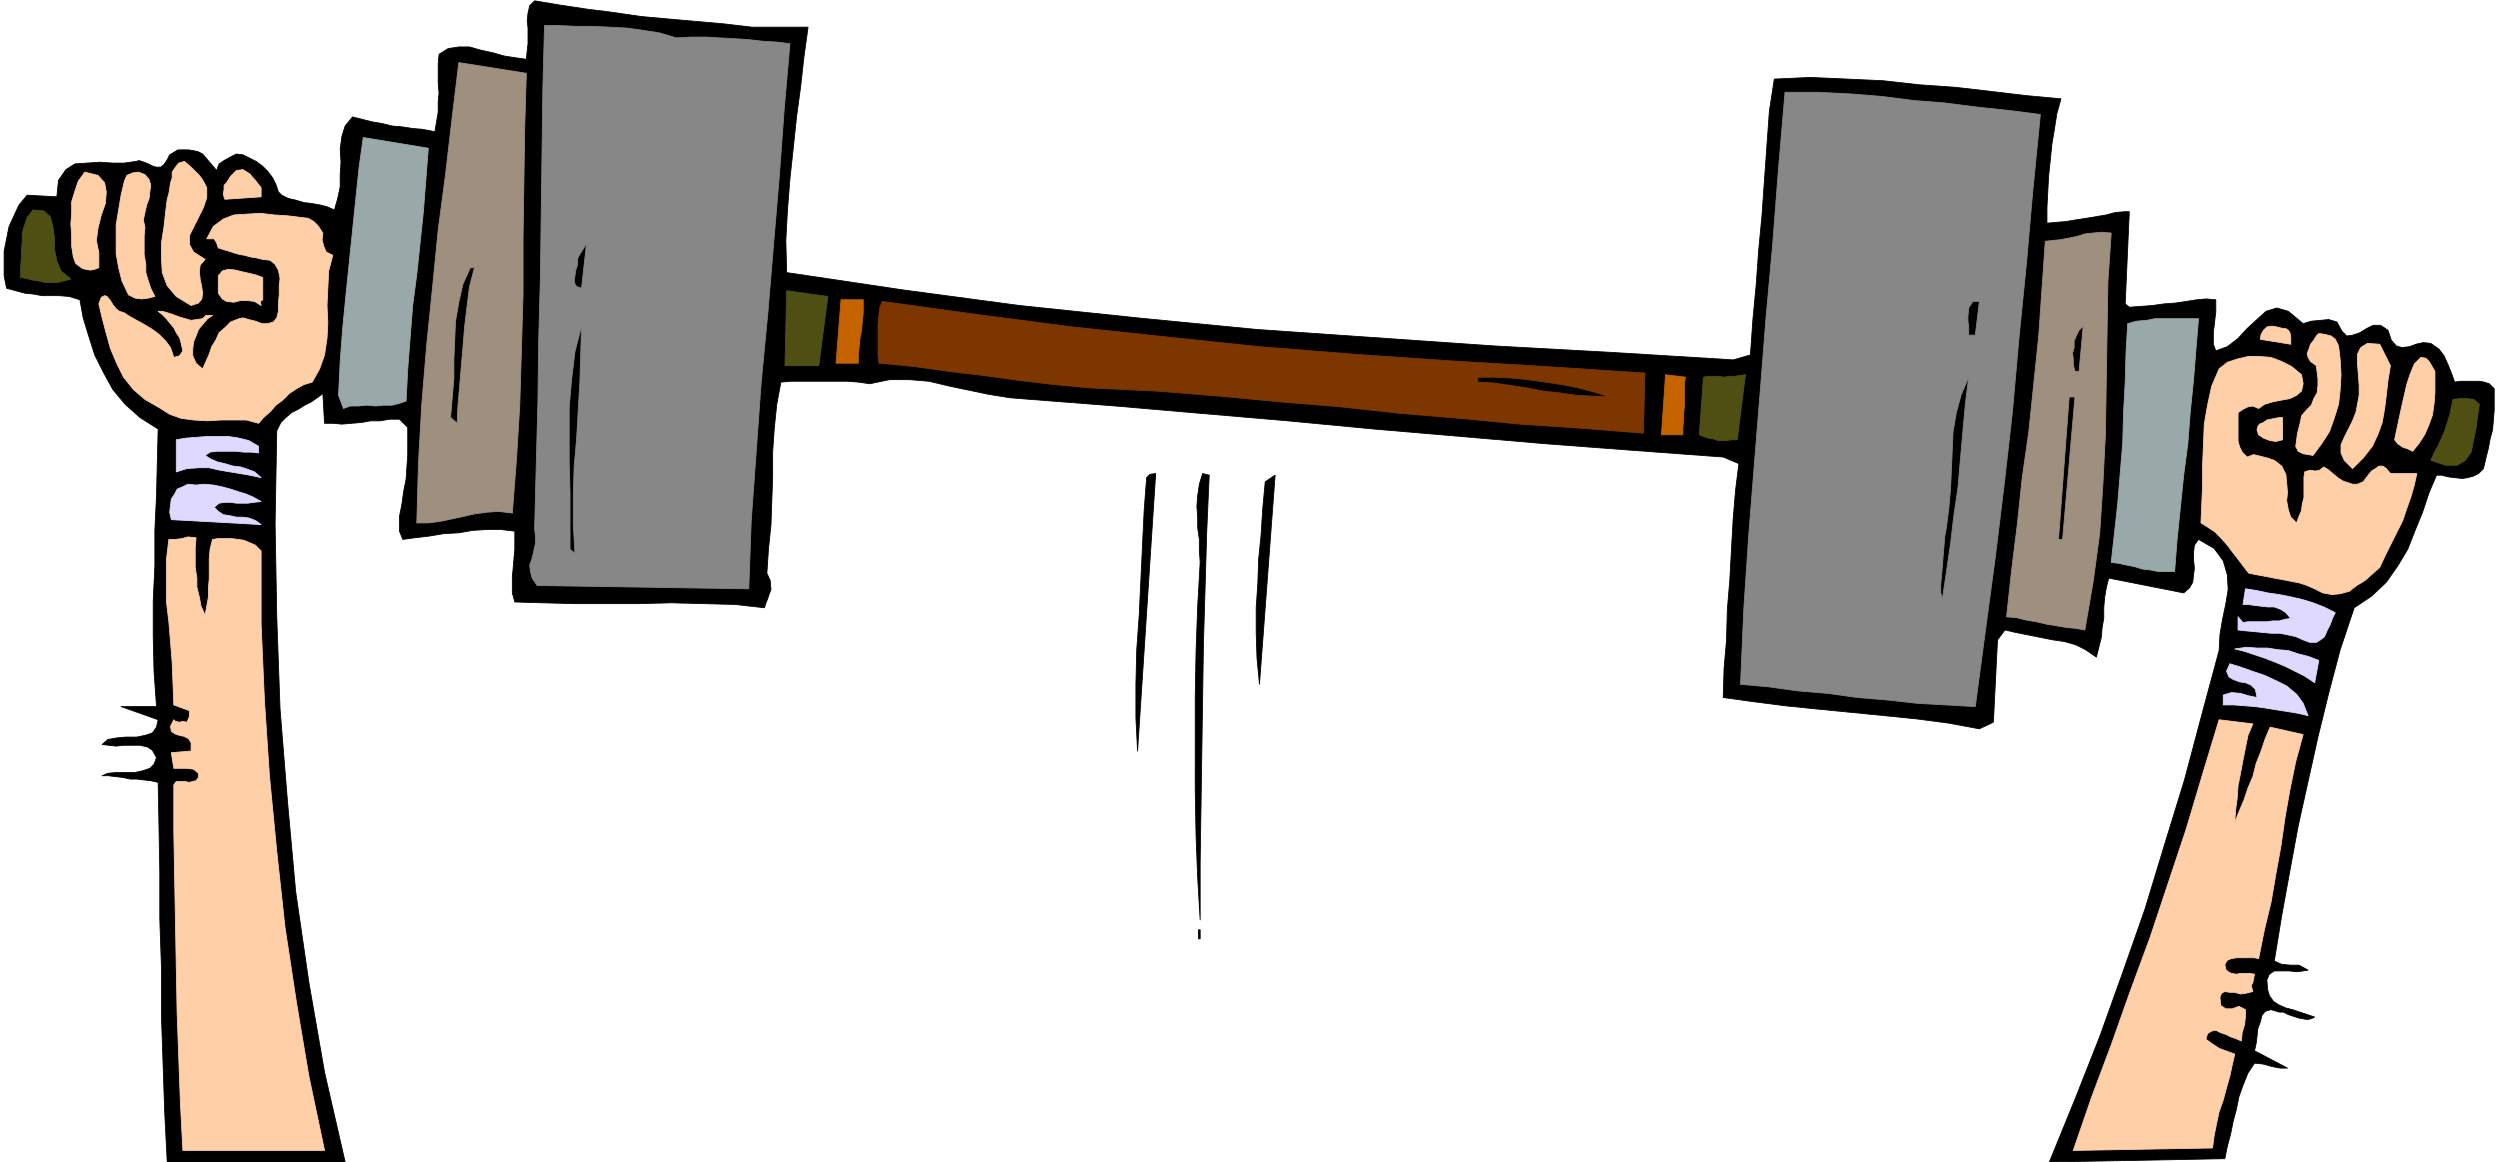
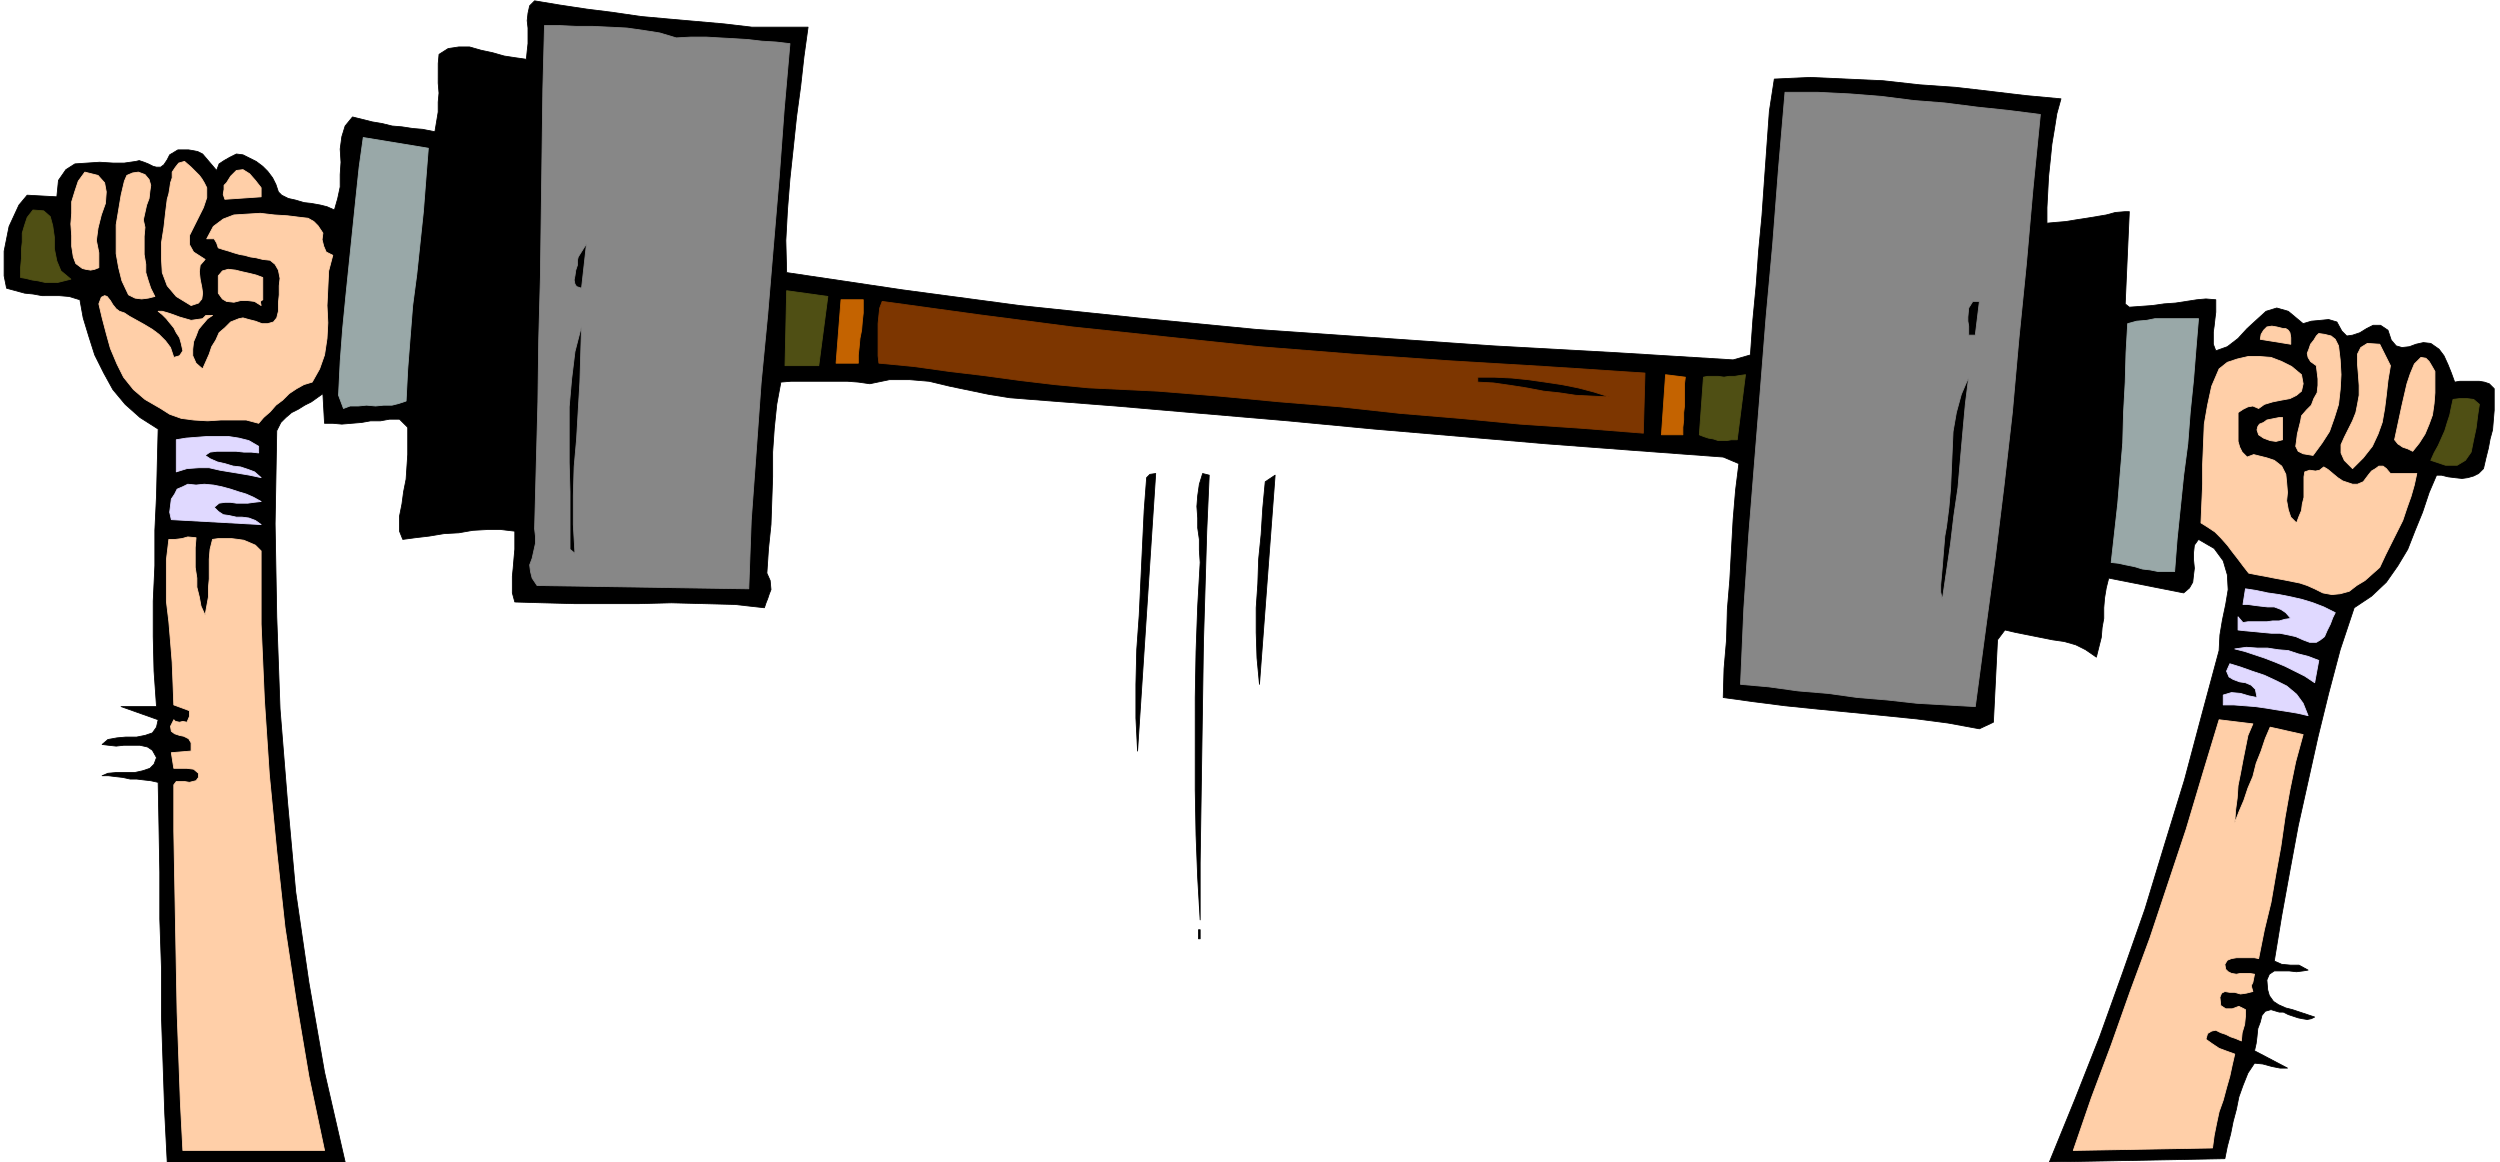
<svg xmlns="http://www.w3.org/2000/svg" fill-rule="evenodd" height="227.96" preserveAspectRatio="none" stroke-linecap="round" viewBox="0 0 3035 1411" width="490.455">
  <style>.brush0{fill:#fff}</style>
  <path d="M913 33h68l-5 36-4 36-5 37-4 38-4 37-3 38-2 37 1 39 141 21 142 19 143 15 144 14 144 10 144 10 145 8 146 9 21-6 3-43 4-42 3-42 4-42 3-43 3-42 3-42 6-39 44-2 44 2 44 2 45 5 43 3 43 5 42 5 43 4-5 18-3 19-3 18-2 20-2 19-1 19-1 19v19l11-1 12-1 12-2 13-2 12-2 12-2 11-3 12-1h5l-5 112 5 4 14-1 14-1 14-2 14-1 13-2 13-2 11-1 12 1v15l-1 8-1 9-1 7v15l3 8 14-5 13-10 11-12 12-11 11-10 13-4 14 4 18 15 10-3 11-1 10-1 10 3 6 11 6 6 7-1 9-3 8-5 8-4h9l9 6 4 12 6 7 7 2 9-1 8-3 9-2 9 1 10 7 6 8 5 11 4 10 4 11 6-1h24l6 1 6 2 6 6v26l-1 12-1 12-3 11-2 11-3 12-3 13-6 6-6 3-7 2-7 1-9-1-8-1-8-2h-6l-9 21-8 24-9 22-9 23-12 20-14 20-18 17-21 14-17 51-14 53-13 53-12 54-12 54-10 54-10 55-9 55 9 4 11 1h10l11 6-6 1-8 1-9-1h-18l-6 4-3 7 1 12 2 7 5 7 6 4 9 4 8 2 9 3 9 3 9 3-4 2-5 1-6-1-5-1-6-2-6-2-6-3h-5l-10-3-7 2-4 5-2 8-3 8-1 10-1 8-2 9 40 21h-9l-10-2-11-3-10-1-8 12-6 15-5 14-3 15-4 15-3 15-4 15-3 15-213 4 31-76 30-76 28-78 27-77 24-79 24-78 21-79 21-78 1-19 3-18 4-19 3-18-1-18-5-17-11-15-19-11-5 7-1 9v9l1 10-1 8-1 9-4 7-7 6-91-18-3 12-2 12-1 12v13l-2 11-1 12-3 12-3 12-13-9-12-6-14-4-14-2-15-3-15-3-15-3-13-3-9 12-5 100-17 8-38-7-38-5-40-4-40-4-41-4-39-4-39-5-36-5 1-35 3-35 1-37 3-36 2-37 2-36 3-36 4-32-19-8-108-8-106-8-105-9-105-9-105-10-105-9-104-9-103-8-25-2-25-4-24-5-24-5-25-6-24-2h-24l-24 5-14-2-13-1h-69l-12 1-5 27-3 29-2 29v30l-1 29-1 29-3 29-2 30 4 9 1 11-2 5-2 6-2 5-2 6-36-4-38-1-39-1-39 1h-79l-38-1-34-1-3-11v-20l1-10 1-12 1-11v-22l-17-2h-16l-18 1-17 3-18 1-18 3-17 2-15 2-4-10v-18l3-15 2-15 3-15 1-15 1-15v-33l-10-10h-12l-11 2h-12l-11 2-12 1-12 1-11-1h-10l-2-36-7 5-7 5-8 4-8 5-8 4-7 6-6 6-5 10-2 113 2 113 4 112 9 112 10 110 16 110 19 109 25 109H203l-3-59-2-59-2-59v-59l-2-59v-57l-1-56-1-53-9-2-9-1-8-1h-8l-9-2-9-1-8-1h-8l7-3 11-1h22l9-2 9-3 5-5 3-8-5-9-6-4-9-2h-20l-9 1-9-1-8-1 7-6 11-2 11-1h13l10-2 9-3 5-7 2-9-45-16h43l-3-43-1-42v-43l2-43v-43l2-42 1-42 1-39-22-14-18-16-15-18-11-20-11-22-7-22-7-23-4-22-13-4-12-1H51l-11-2-10-1-11-3-11-3-3-15v-30l3-15 3-15 6-13 6-13 10-12 36 2 2-20 9-13 11-7 15-1 15-1 16 1h14l14-2 4-1 6 2 5 2 6 3 4 1h5l4-3 4-6 3-6 5-3 5-3h13l6 1 5 1 6 3 17 20 3-8 6-4 7-4 8-4 8 1 8 4 8 4 8 6 6 6 6 8 4 8 3 9 4 4 8 4 9 2 10 3 9 1 11 2 8 2 9 4 4-14 3-14v-15l1-15-1-16 2-15 4-13 9-11 12 3 12 3 12 2 12 3 12 1 13 2 12 1 15 3 2-12 2-12v-12l1-11-1-12V77l1-11 11-7 13-2h13l14 4 14 3 14 4 13 2 14 2 1-10 1-9V34l-1-9 1-9 2-9 6-6 30 5 33 5 32 4 34 5 33 3 34 3 34 3 34 4zm468 879-2-40v-41l1-42 3-42 2-43 2-42 2-42 3-40 4-4 7-1-22 337zm87-335-3 68-2 68-2 67-1 68-1 66-1 67-1 67v69l-3-51-2-52-1-55V847l1-56 2-55 3-53-1-15v-13l-2-14v-12l-1-14 1-13 2-14 4-13 8 2zm61 254-3-32-1-31v-30l2-29 1-30 3-30 2-32 3-32 12-8-19 254zm-74 298h2v11h-2v-11z" style="fill:#000;stroke:#000;stroke-width:1;stroke-linejoin:round" />
  <path d="m2477 139-9 91-8 91-9 90-8 90-10 88-11 90-12 89-12 90-36-2-35-2-36-4-36-3-36-5-36-3-36-5-34-3 4-92 6-90 7-88 7-87 7-89 8-88 7-91 8-94h39l40 2 38 3 39 5 38 3 39 5 38 4 39 5zm-79 268h-8v-11l-1-6v-5l1-11 5-8h8l-5 41zm-8 51-4 32-3 33-3 34-3 35-5 34-4 34-5 34-5 34-2-9v-9l1-11 1-11 1-13 1-12 1-12 2-11 3-24 2-23 1-23 1-23 1-23 4-23 6-22 9-21zM821 46l18-1h18l17 1 18 1 16 1 17 2 17 1 17 2-7 80-6 82-7 83-7 84-8 83-6 84-6 83-3 83-257-4-6-9-2-8-1-8 3-8 2-9 2-9v-9l-1-9 2-78 2-76 1-76 2-75 1-76 1-76 1-77 2-77h18l21 1h20l21 1 20 1 21 3 19 3 20 6zM698 672l-6-5v-70l-1-35v-68l3-34 4-33 8-31-1 33-1 35-2 34-2 35-3 34-1 35v35l2 35zm8-322-6-2-2-3-1-5 1-5 1-7 2-6v-6l1-4 10-16-6 54z" style="stroke:#878787;stroke-width:1;stroke-linejoin:round;fill:#878787" />
  <path d="m392 283-1 8 2 8 3 7 8 4-5 19-1 21-1 21 1 21-1 19-3 20-6 17-9 16-10 3-9 5-9 6-8 8-8 6-7 8-8 7-6 7-15-4h-31l-16 1-17-1-15-2-14-5-11-7-19-11-14-12-12-15-8-16-8-19-5-18-5-19-4-17 3-8 4-2 3 1 4 5 3 5 4 5 4 3 6 2 6 4 9 5 9 5 10 6 8 6 8 8 6 8 4 12 7-2 4-6-2-9-2-7-4-6-3-6-5-6-4-5-5-5-5-4h5l7 2 6 2 8 3 7 2 7 2 7-1 7-1 4-4h8l-6 4-6 7-5 6-3 8-3 7-1 9v8l4 9 8 7 4-9 4-9 3-9 5-8 4-9 7-6 7-7 10-4 5-1 7 2 8 2 8 3h7l7-2 4-5 2-8v-10l1-10v-11l1-9-2-10-4-7-6-5-9-1-8-2-7-1-7-2-6-1-7-2-6-2-7-2-6-2-2-6-3-5h-9l8-15 12-9 13-5 16-1 16-1 17 2 16 1 16 2 9 1 7 4 5 5 6 9zM238 653l-1 12v24l2 13v11l3 12 2 11 5 11 2-11 2-11v-11l1-11v-24l1-12 3-12 7-1h16l8 1 7 1 7 3 7 3 7 7v89l4 92 6 91 9 93 10 92 14 92 15 89 19 90H222l-3-58-2-55-2-55-1-54-1-55-1-55-1-56v-56l3-4h10l6 1 4-1 4-1 3-4v-5l-6-5-8-1h-16l-3-19 24-2v-10l-3-5-6-3-5-1-6-2-4-3-1-6 4-8 2 2 5 1 4-1 5 1 3-7v-7l-19-7-1-27-1-25-2-25-2-24-3-25v-50l3-25h8l8-1 7-2 10 1zm13-425v12l-4 12-6 12-6 12-5 10v11l5 9 14 9-6 7-1 8 1 9 2 10 1 7-1 7-4 5-9 3-18-11-11-13-6-16-1-17v-19l3-19 2-18 2-16 2-7 1-6 1-7 2-6v-7l4-6 4-5 7-2 8 7 7 7 3 3 3 4 3 5 3 6zm66 0v11l-44 3-2-6 1-6v-5l3-3 5-8 7-7 8-1 8 5 7 8 7 9zm-197 79v18l-5 2-5 1-6-1-4-1-8-6-3-8-2-13v-13l-1-14 1-13v-14l4-13 4-12 8-11 16 4 8 9 2 11-1 14-5 14-4 16-2 15 3 15zm56-31-1 11v22l2 12v10l3 10 3 9 5 10-8 2-8 1-8-1-8-4-8-17-4-16-3-17v-35l3-18 3-18 4-17 3-7 7-3 7-1 8 3 5 6 2 7-1 7-1 9-3 8-2 9-2 9 2 9zm2559 603-6 14-3 15-3 15-3 16-3 15-1 15-2 15-1 15 5-13 6-14 5-15 6-14 4-16 6-15 5-15 6-14 40 9-9 33-7 34-6 34-5 35-6 33-6 35-8 33-7 35-5-1h-22l-6 1-5 2-3 5 1 6 3 3 4 2 6 1 5-1h11l6 1-1 5-1 5-2 4 2 7-8 2-7 1-7-2h-6l-6-1-4 2-2 5 1 10 6 4h8l8-3 8 4v8l-1 10-3 10-1 10-7-3-6-2-6-3-6-2-6-3-5 1-5 3-2 7 7 5 9 6 8 3 11 4-3 13-3 14-4 14-4 15-5 14-3 14-3 15-2 15-169 3 22-64 24-64 23-65 24-65 22-66 22-66 20-67 20-66 41 5zm59-424 2 11-2 9-6 5-8 4-11 2-10 2-10 3-7 5-7-3-6 1-6 3-6 4v35l2 7 3 6 6 6 8-3 8 2 8 2 9 3 9 7 5 10 1 10 1 12-1 10 2 11 3 9 7 7 3-8 3-7 1-8 2-8v-25l1-6 6-2 7 1 5-1 5-4 5 3 6 5 6 5 6 4 6 2 6 2h6l7-3 3-4 3-4 4-5 5-3 4-3h5l4 3 5 6h32l-3 14-4 14-5 14-5 15-7 14-7 14-7 14-7 15-9 8-9 8-10 6-9 7-11 3-10 1-11-2-10-5-9-4-9-3-10-2-10-2-11-2-10-2-11-2-10-2-7-9-6-8-7-9-6-8-8-9-7-7-9-6-8-5 1-24 1-23v-24l1-24 1-25 4-23 5-23 9-21 10-8 12-4 13-3h15l13 1 13 5 12 6 12 10zm-13-45v8l-37-6 1-6 3-5 4-4 6-1 6 1 8 2h3l3 2 2 3 1 6zm58 10 2 17 1 18-1 18-2 18-5 16-6 17-9 14-11 15-12-2-6-3-3-6 1-7 1-8 2-8 2-8 1-6 6-7 6-6 3-8 4-7 1-9v-8l-1-8-1-8-7-5-3-5-1-5 2-5 2-6 4-5 3-5 3-3 7 1 8 2 5 4 4 8zm63 24-3 18-2 18-2 16-3 17-5 14-7 15-11 14-13 13-10-10-4-9v-10l4-9 5-10 5-10 4-10 2-10 2-11v-12l-1-14-1-12v-12l4-8 8-5 15 1 13 26zm54 7v26l-1 13-2 14-4 11-5 12-7 11-8 10-6-3-6-2-6-4-4-5 3-14 3-14 3-14 3-13 3-13 4-12 5-12 8-8 6 1 4 4 3 5 4 7zm-185 83-8 2-7-1-8-3-6-4-2-6 1-4 2-3 5-2 4-3 5-1 5-1 5-1h4v27zM319 364l-3 2 1 5-8-5-8-1h-9l-8 2-9-1-5-3-5-7v-21l5-6 7-2 9 1 8 2 9 2 8 2 8 3v27z" style="stroke:#ffcfa8;stroke-width:1;stroke-linejoin:round;fill:#ffcfa8" />
-   <path d="m2563 283-4 59-1 61-1 61-1 63-3 60-4 61-8 59-10 58-11-2-11-1-12-2-12-2-13-3-12-2-12-3-12-1 6-56 7-56 6-57 8-56 6-58 6-58 4-58 4-57 9-1 10-1 10-2 10-2 9-3 10-1 10-1 12 1zm-44 168-2-8v-7l-1-7 2-7v-8l3-7 3-6 5-5-5 55h-5zm-15 204h-5l13-173h7l-15 173zM639 89l-2 66-1 67-1 68v68l-2 67-2 67-4 66-5 65-17-2-14 1-15 2-13 3-14 3-14 3-15 2h-14l2-72 4-72 6-72 7-69 7-71 9-68 8-69 8-66 82 13zm-63 236-6 23-3 24-3 25-2 25-2 23-2 24-2 23-1 22-8-7 2-24 2-23v-23l1-23 1-24 4-23 5-22 9-20h5z" style="stroke:#9e8f7f;stroke-width:1;stroke-linejoin:round;fill:#9e8f7f" />
  <path d="m3010 491-2 13-2 16-3 14-3 15-7 10-10 6h-14l-18-6 4-9 5-9 4-9 4-9 3-10 3-9 2-10 2-9 8-1h9l8 1 7 6zm-901 43h-7l-6 1h-10l-6-2-6-1-6-2-5-2 5-70 5-1h13l7 1 6-1h7l6-1 7-1-10 79zM86 339l-8 2-8 2H55l-9-2-7-1-8-2-6-1v-12l1-11v-11l1-9v-11l3-10 3-9 7-9 13 1 8 7 3 11 2 14v14l3 15 5 12 12 10zm908 105h-41l2-91 50 7-11 84z" style="stroke:#4f4f14;stroke-width:1;stroke-linejoin:round;fill:#4f4f14" />
  <path d="m1997 453-2 73-76-6-74-5-73-7-72-6-73-8-73-6-74-7-74-6-42-2-42-2-42-4-42-5-44-6-42-5-43-6-42-4-1-9v-39l1-10 1-9 3-8 116 16 115 15 113 12 114 12 113 9 116 8 117 7 122 8zm-43 29-21-1-20-1-20-3-19-2-21-4-19-3-21-3-19-1v-6h20l21 1 20 2 21 3 20 3 20 4 19 5 19 6z" style="stroke:#7d3600;stroke-width:1;stroke-linejoin:round;fill:#7d3600" />
  <path d="m2669 387-3 36-3 38-4 39-3 39-5 38-4 39-4 39-3 39h-20l-10-2-9-1-10-3-10-2-9-2-9-1 4-36 4-36 3-37 3-36 1-37 2-37 1-36 2-35 11-3 12-1 10-2h53zM520 180l-3 38-3 39-4 38-4 38-5 38-3 38-3 39-2 39-9 3-8 2h-10l-10 1-11-1-10 1h-10l-8 3-6-16 2-41 3-40 4-41 4-39 4-39 4-39 4-38 5-36 79 13z" style="stroke:#99a8a8;stroke-width:1;stroke-linejoin:round;fill:#99a8a8" />
  <path d="m2046 458-1 8v27l-1 8v9l-1 9v9h-26l5-73 24 3zm-998-94v16l-1 9-1 12-2 10-1 11-1 9v10h-27l6-77h27z" style="stroke:#c46300;stroke-width:1;stroke-linejoin:round;fill:#c46300" />
  <path d="m314 550-9-1h-9l-9-1h-24l-8 1-6 4 6 4 9 4 9 2 10 3 9 1 9 3 8 3 8 7-14-3-12-2-12-2-12-2-13-3h-13l-14 1-13 4v-39l12-2 13-1 13-1h25l13 2 12 3 12 7v8zm3 59-9 1-7 1h-14l-7-1h-7l-7 1-6 5 5 5 6 4 7 1 9 2h7l8 1 8 3 7 5-109-6-2-9 1-8 1-8 4-6 3-6 7-3 6-3 10 1 10-1 11 1 10 2 11 3 9 3 10 3 9 4 9 5zm2518 135-3 6-3 8-4 8-3 7-5 4-5 3h-8l-8-3-9-4-9-2-10-2h-10l-11-1-10-1-11-1-9-1v-16l6 7 6-1h23l7-1h8l7-2 7-1-6-7-6-4-8-3h-8l-9-1-8-1-7-1h-6l3-19 13 2 14 3 14 2 15 3 13 3 13 4 13 5 14 7zm-20 58-5 27-12-8-12-6-12-6-12-5-13-5-12-4-12-4-12-3 14-2 14 1h12l13 2 12 1 12 4 12 3 13 5zm-13 67-13-3-12-2-13-2-12-2-14-2-13-1-13-1h-13v-12l10-3 11 1 10 3 10 2-2-10-5-5-7-3-7-1-8-3-5-3-3-7 4-9 13 4 14 5 15 5 15 7 12 6 12 10 8 11 6 15z" style="stroke:#e0d9ff;stroke-width:1;stroke-linejoin:round;fill:#e0d9ff" />
</svg>